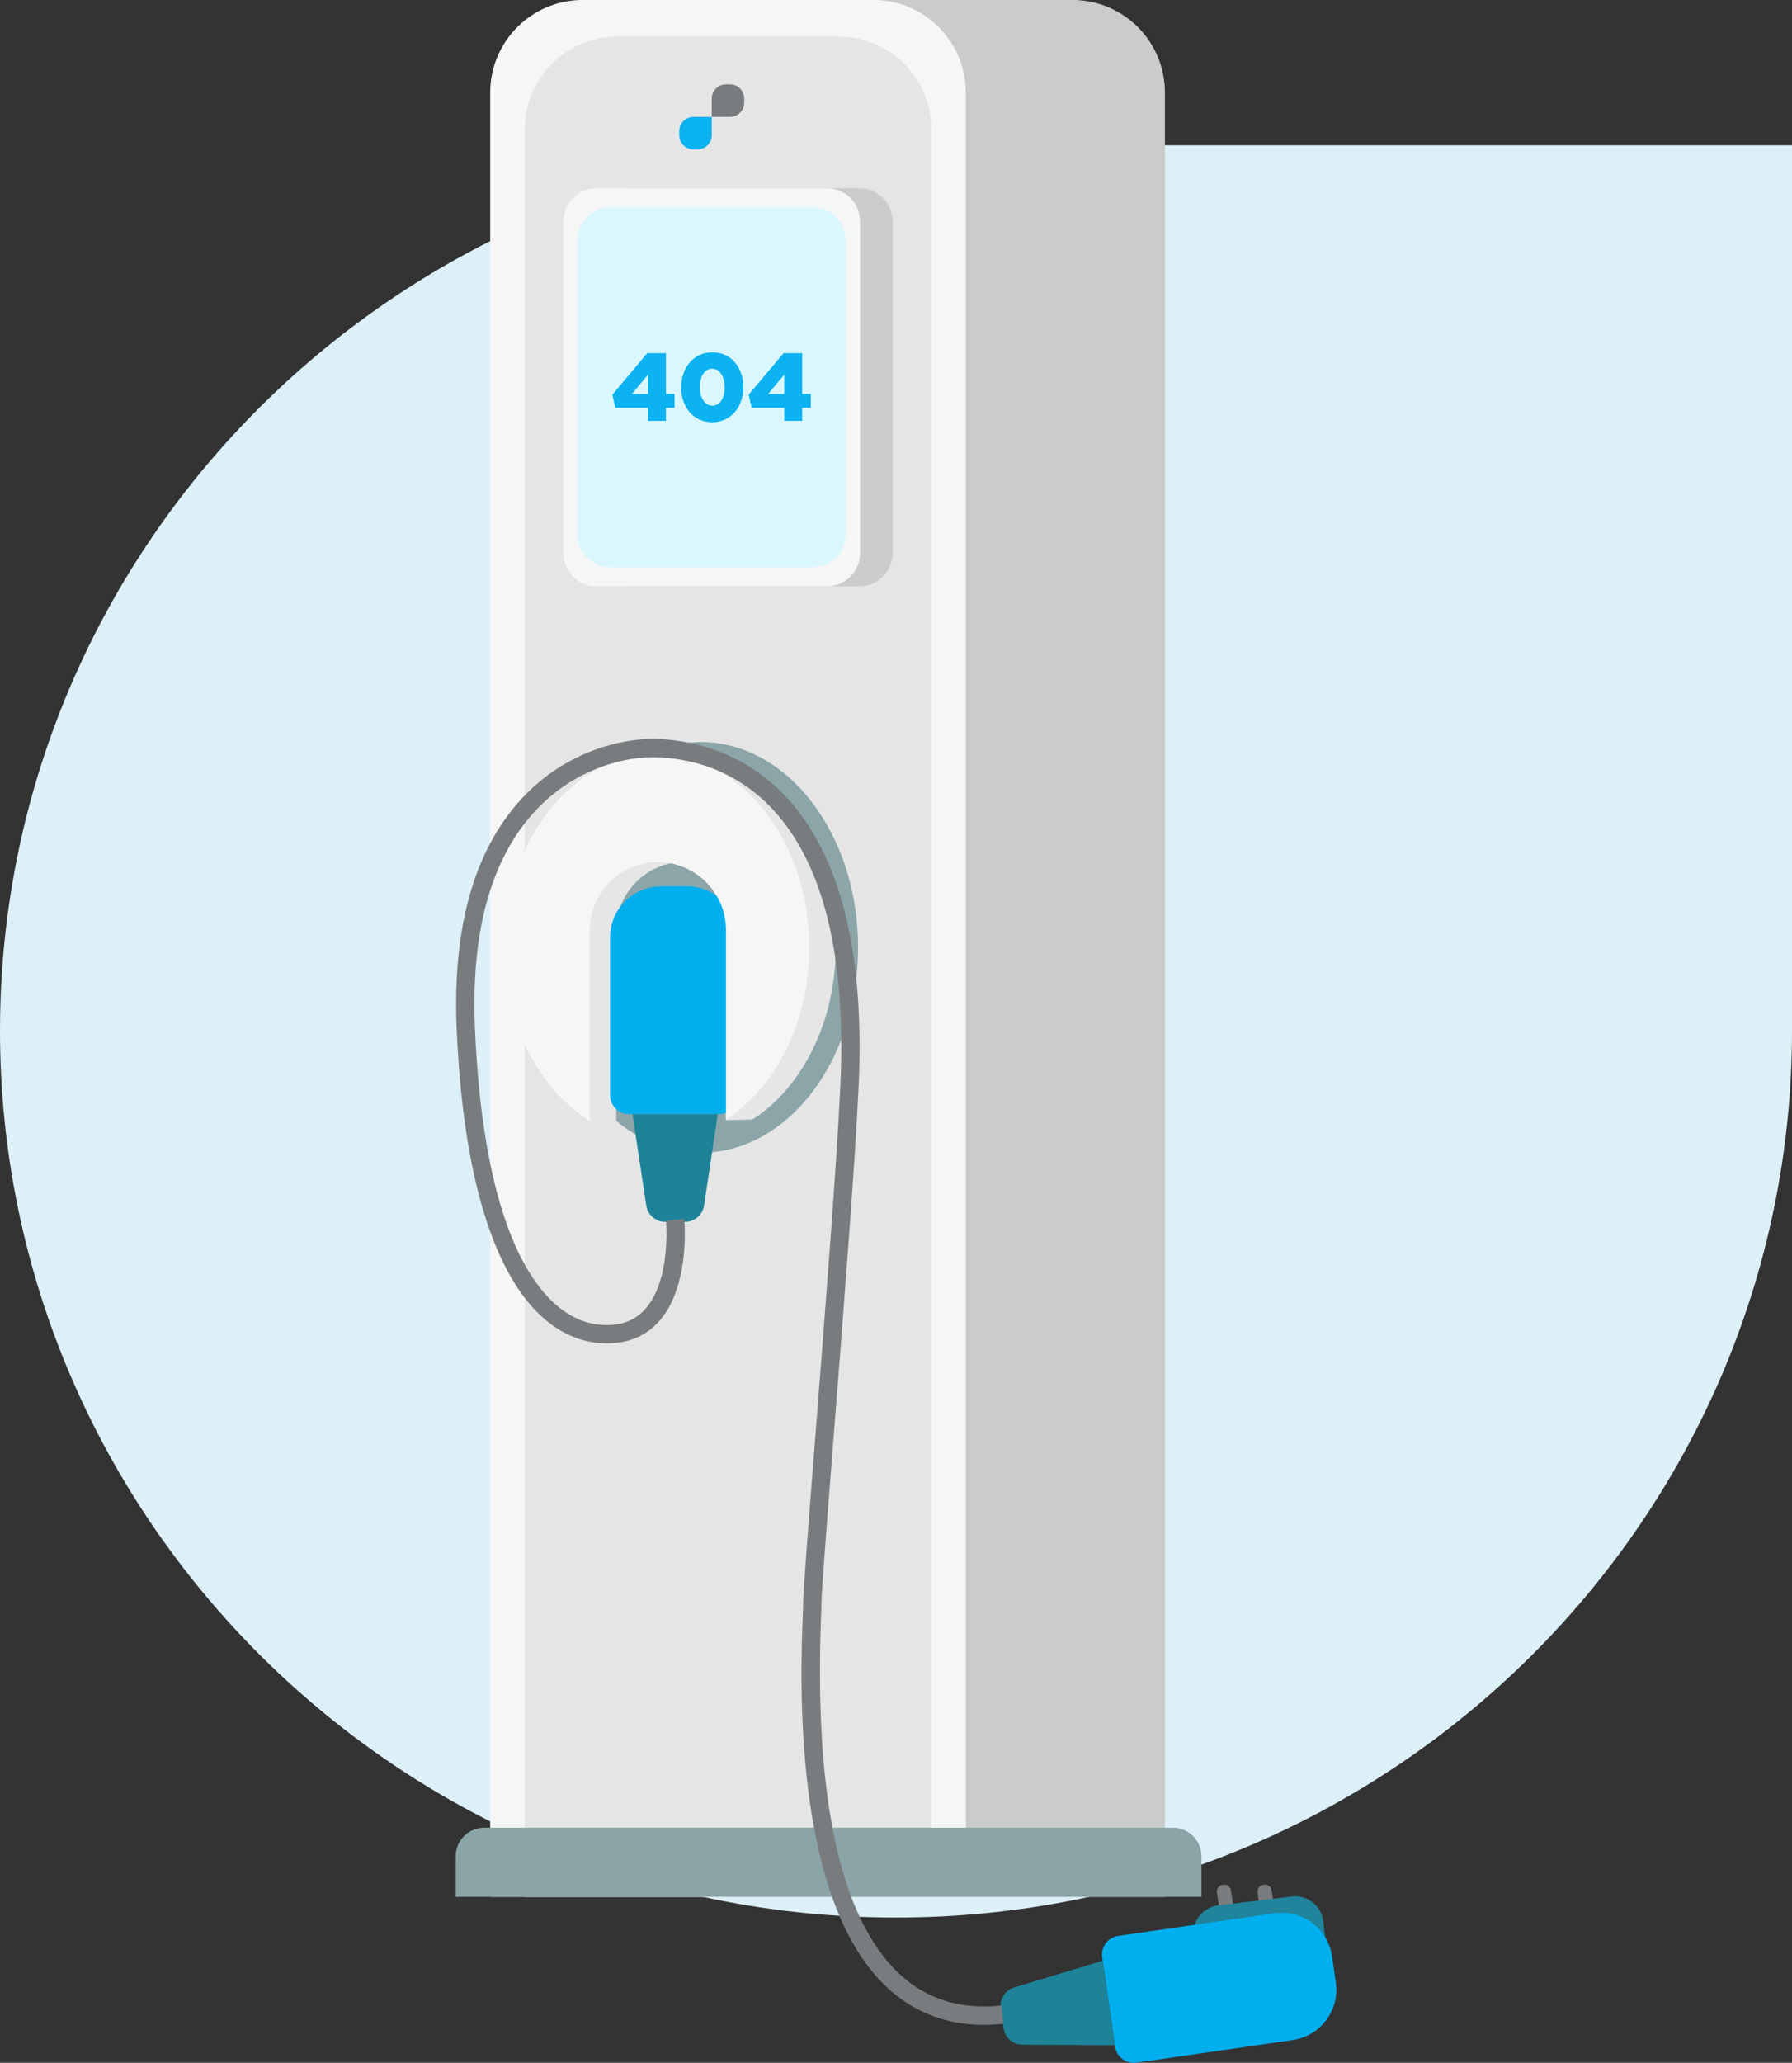
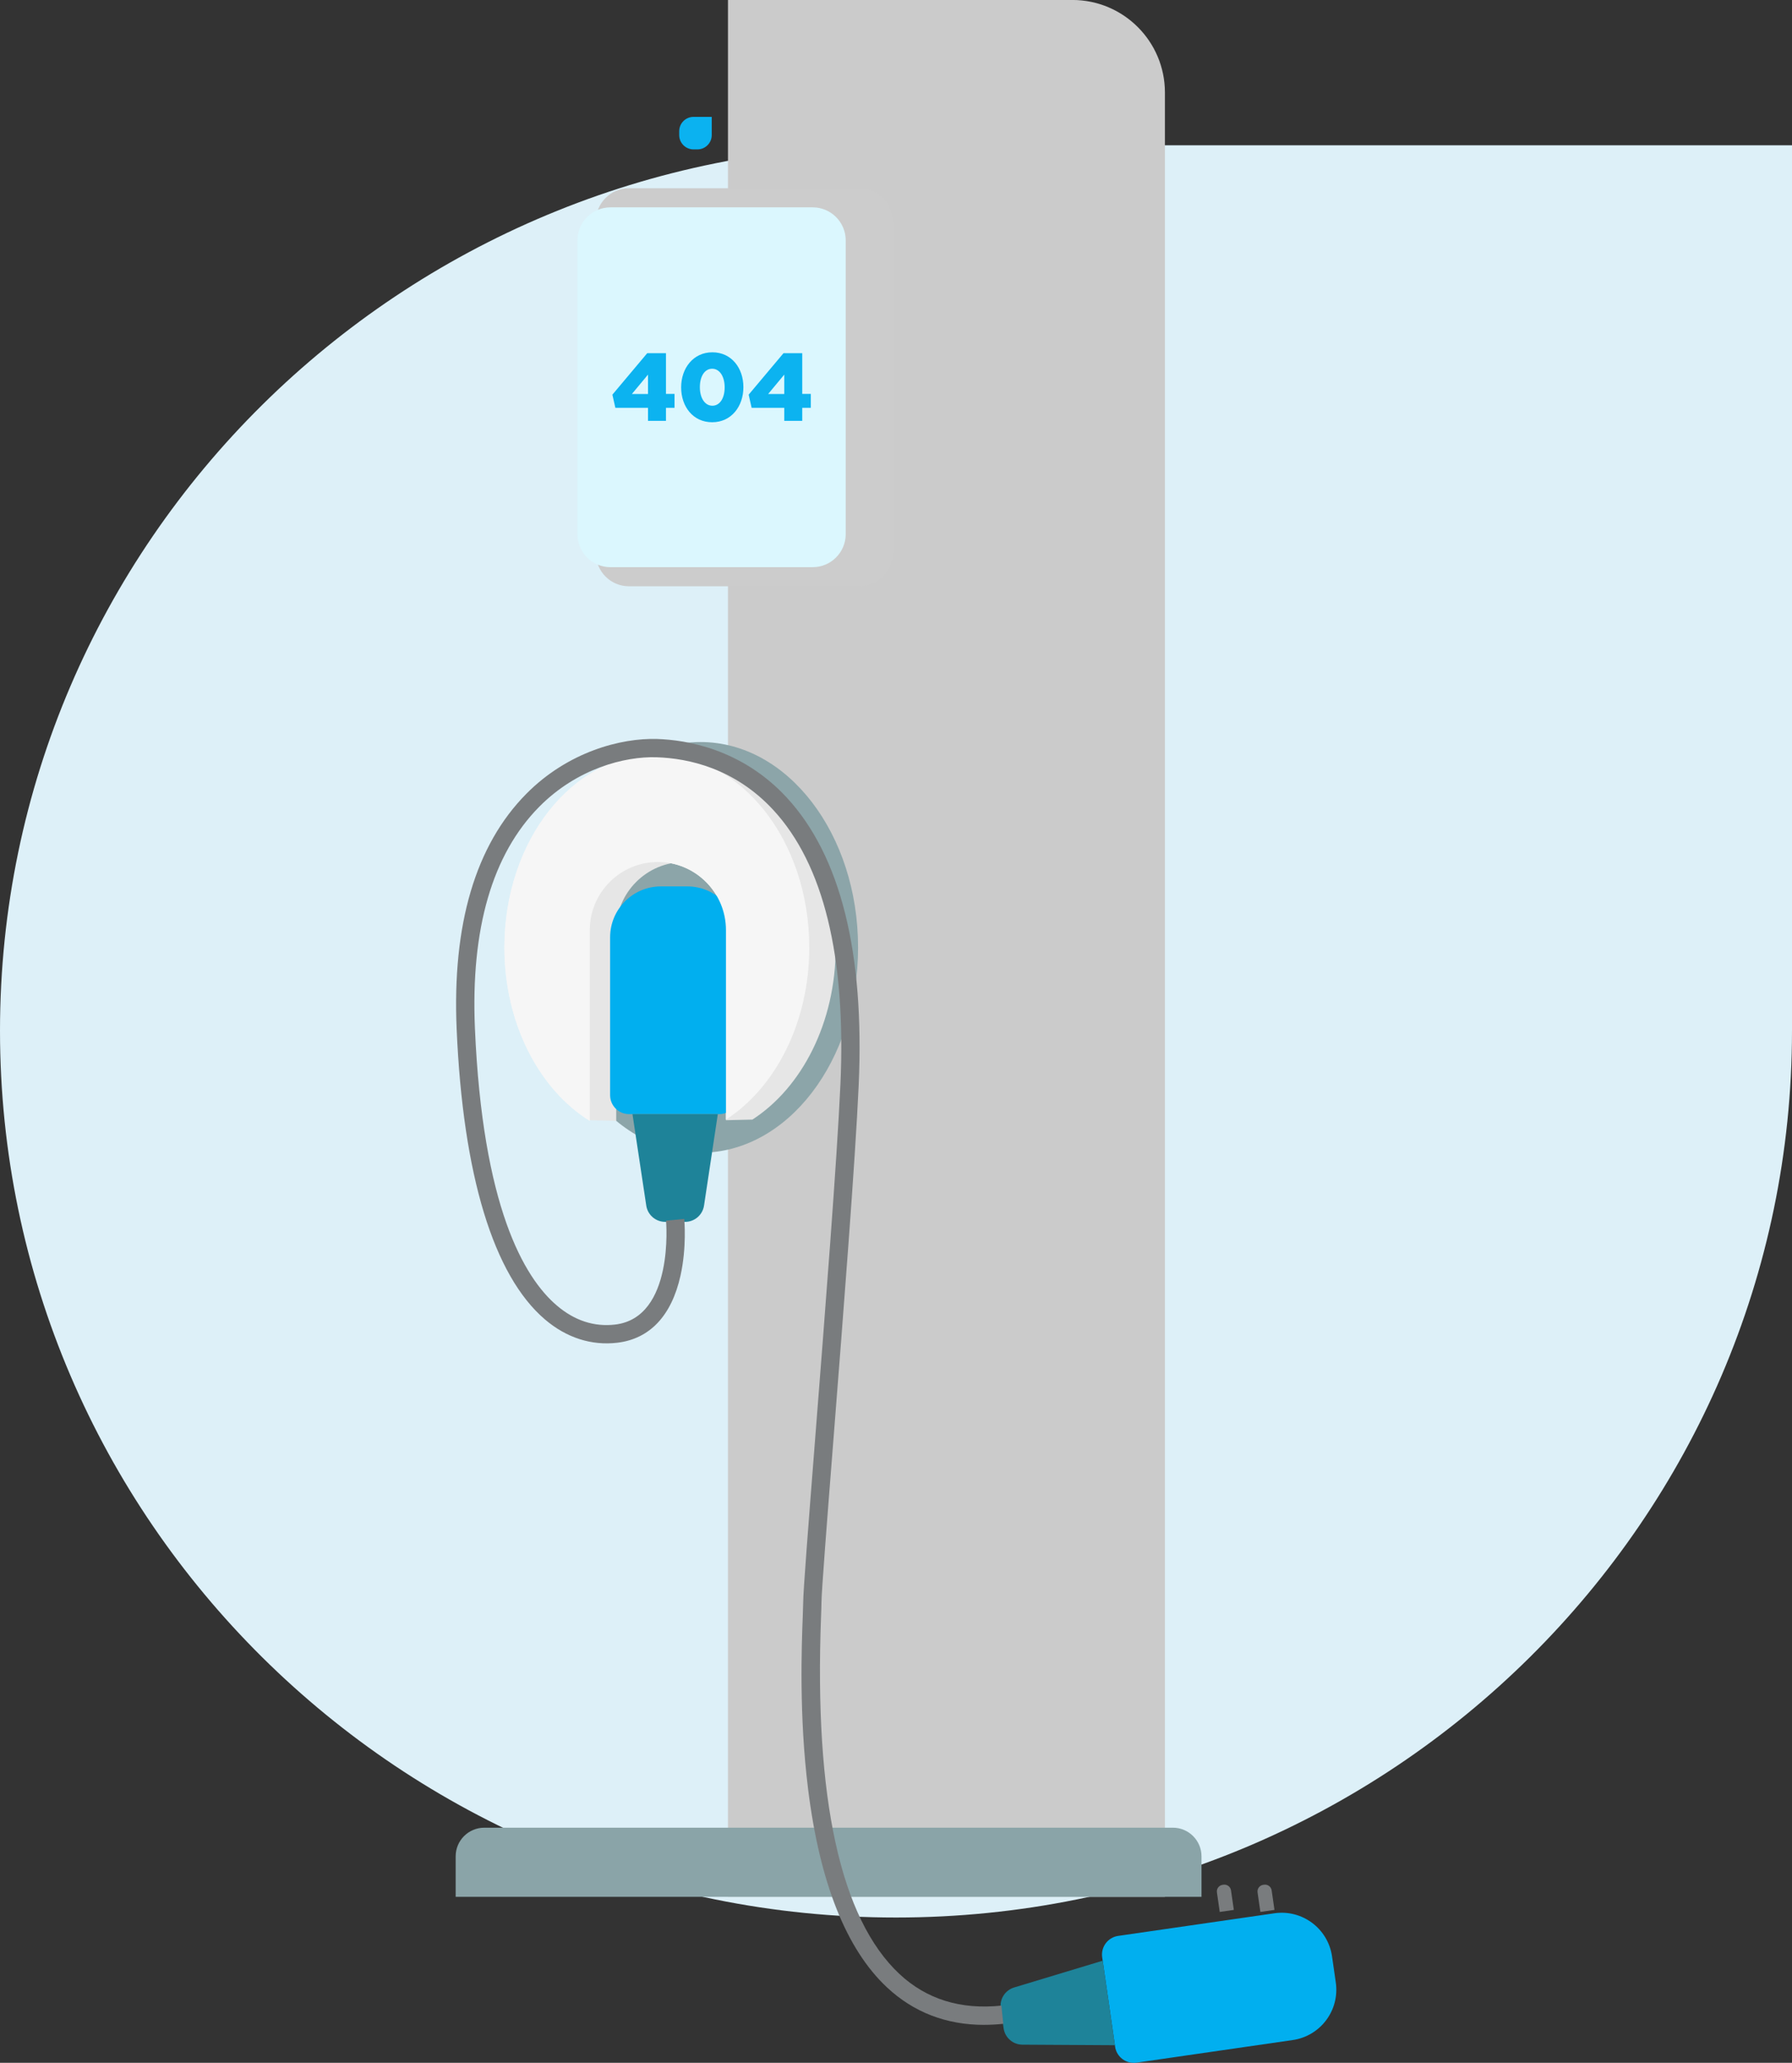
<svg xmlns="http://www.w3.org/2000/svg" id="uuid-ef27d5fd-a7f0-429b-aae7-32c313c22750" width="938.56" height="1080" viewBox="0 0 938.56 1080">
  <rect x="0" y="0" width="938.56" height="1080" fill="#333333" stroke="none" />
  <path d="M938.56,539.66V76.07H469.28C209.77,76.07,0,284.03,0,539.66s209.77,464.27,469.28,464.27,469.28-208.64,469.28-464.27Z" fill="#ddf0f8" fill-rule="evenodd" />
  <g>
    <path d="M381.28-.02h180.36c26.78,0,48.49,21.71,48.49,48.49V993.09h-228.85V-.02Z" fill="#cbcbcb" />
-     <path d="M256.74,48.48C256.74,21.69,278.46-.02,305.24-.02h152.09c26.78,0,48.49,21.71,48.49,48.49V993.09h-249.08V48.48Z" fill="#f6f6f6" />
-     <path d="M274.84,67.64c0-26.78,21.71-48.49,48.49-48.49h115.9c26.78,0,48.49,21.71,48.49,48.49V993.09h-212.89V67.64Z" fill="#e5e5e5" />
    <path d="M629.29,971.9v21.19H238.65v-21.19c0-8.28,6.72-15,15-15h360.64c8.28,0,15,6.72,15,15Z" fill="#8aa4a8" />
-     <path d="M389.8,51.66v2.03c0,4.14-3.36,7.5-7.5,7.5h-9.53v-9.53c0-4.14,3.36-7.5,7.5-7.5h2.03c4.14,0,7.5,3.36,7.5,7.5Z" fill="#797c7e" />
    <path d="M355.74,70.72v-2.03c0-4.14,3.36-7.5,7.5-7.5h9.53v9.53c0,4.14-3.36,7.5-7.5,7.5h-2.03c-4.14,0-7.5-3.36-7.5-7.5Z" fill="#0bb2f0" />
    <path d="M450.19,306.95h-120.78c-9.56,0-17.31-7.75-17.31-17.31V115.88c0-9.56,7.75-17.31,17.31-17.31h120.78c9.56,0,17.31,7.75,17.31,17.31v173.76c0,9.56-7.75,17.31-17.31,17.31Z" fill="#ccc" />
-     <path d="M433.16,306.95h-120.78c-9.56,0-17.31-7.75-17.31-17.31V115.88c0-9.56,7.75-17.31,17.31-17.31h120.78c9.56,0,17.31,7.75,17.31,17.31v173.76c0,9.56-7.75,17.31-17.31,17.31Z" fill="#f5f6f6" />
    <path d="M425.63,296.96h-105.88c-9.56,0-17.31-7.75-17.31-17.31V125.87c0-9.56,7.75-17.31,17.31-17.31h105.88c9.56,0,17.31,7.75,17.31,17.31v153.77c0,9.56-7.75,17.31-17.31,17.31Z" fill="#dbf7fe" />
    <path d="M339.4,213.52h-17.1l-1.56-6.89,18.26-21.73h9.81v21.33h4.48v7.29h-4.48v6.84h-9.41v-6.84Zm0-7.24v-10.16l-8.45,10.16h8.45Zm17.35-3.42v-.1c0-9.96,6.34-18.31,16.35-18.31s16.25,8.25,16.25,18.21v.1c0,9.96-6.29,18.31-16.35,18.31s-16.25-8.25-16.25-18.21Zm22.79,0v-.1c0-5.63-2.62-9.71-6.54-9.71s-6.44,3.97-6.44,9.61v.1c0,5.63,2.62,9.66,6.54,9.66s6.44-3.97,6.44-9.56Zm31.23,10.66h-17.1l-1.56-6.89,18.26-21.73h9.81v21.33h4.48v7.29h-4.48v6.84h-9.41v-6.84Zm0-7.24v-10.16l-8.45,10.16h8.45Z" fill="#0cb3f0" />
    <path d="M449.41,496.01c0,59.37-36.93,107.51-82.49,107.51s-82.49-48.13-82.49-107.51,36.93-107.51,82.49-107.51,82.49,48.13,82.49,107.51Z" fill="#8ca5a9" />
    <path d="M423.86,496.01c0,39.34-17.73,73.43-43.64,90.16v-99.2c0-19.69-15.97-35.66-35.66-35.66s-35.66,15.97-35.66,35.66v99.86c-26.48-16.45-44.71-50.93-44.71-90.82,0-55.85,35.74-101.12,79.83-101.12s79.83,45.27,79.83,101.12Z" fill="#f6f6f6" />
    <path d="M437.7,496.01c0,39.34-17.73,73.43-43.64,90.16l-13.84,.32v-135.18h-21.82c-19.69,0-35.66,15.97-35.66,35.66v99.86l-13.84-.34s-30.87-58-30.87-90.48c0-55.85,35.74-101.12,79.83-101.12s79.83,45.27,79.83,101.12Z" fill="#e6e6e6" />
    <path d="M376.71,583.29h-47.27c-5.46,0-9.89-4.43-9.89-9.89v-82.68c0-14.71,11.93-26.64,26.64-26.64h13.78c14.71,0,26.64,11.93,26.64,26.64v82.68c0,5.46-4.43,9.89-9.89,9.89Z" fill="#01afef" />
    <path d="M331.25,583.29h44.71l-7.23,47.91c-.74,4.89-4.94,8.51-9.89,8.51h-10.47c-4.95,0-9.15-3.62-9.89-8.51l-7.23-47.91Z" fill="#1e8399" />
    <path d="M423.86,496.01c0,39.34-17.73,73.43-43.64,90.16v-99.2c0-19.69-15.97-35.66-35.66-35.66s-35.66,15.97-35.66,35.66v99.86c-26.48-16.45-44.71-50.93-44.71-90.82,0-55.85,35.74-101.12,79.83-101.12s79.83,45.27,79.83,101.12Z" fill="#f6f6f6" />
    <path d="M646.21,999.94l-7.37,1.07-1.48-10.23c-.28-1.91,1.05-3.69,2.96-3.97l.45-.06c1.91-.28,3.69,1.05,3.97,2.96l1.48,10.23Z" fill="#797c7e" />
    <path d="M667.5,999.94l-7.37,1.07-1.48-10.23c-.28-1.91,1.05-3.69,2.96-3.97l.45-.06c1.91-.28,3.69,1.05,3.97,2.96l1.48,10.23Z" fill="#797c7e" />
-     <path d="M638,997.59l38.62-4.67c8.08-.98,15.43,4.78,16.4,12.87l2.06,17.07-67.89,8.2-2.06-17.07c-.98-8.08,4.78-15.43,12.87-16.4Z" fill="#1f849c" />
    <path d="M584.04,1071.54l-6.77-46.78c-.78-5.41,2.97-10.43,8.37-11.21l81.83-11.84c14.56-2.11,28.07,7.99,30.18,22.55l1.97,13.64c2.11,14.56-7.99,28.07-22.55,30.18l-81.83,11.84c-5.41,.78-10.43-2.97-11.21-8.37Z" fill="#01afef" />
    <path d="M577.53,1026.55l6.4,44.24-48.45-.29c-4.95-.03-9.13-3.67-9.84-8.57l-1.5-10.36c-.71-4.9,2.27-9.57,7-11.01l46.38-14.02Z" fill="#1e8399" />
    <path d="M515.42,1060.13c-19.85,0-36.93-6.59-50.89-19.65-21.29-19.93-35.18-54.78-41.27-103.6-4.82-38.6-3.41-75.38-2.8-91.08,.11-2.97,.2-5.32,.2-6.52,0-6.07,2.79-41.55,6.31-86.46,5.08-64.72,11.41-145.26,13.2-185.11,3.01-66.86-8.83-115.19-35.18-143.67-20.18-21.8-44.38-27.03-61.13-27.57-16.76-.54-41.71,5.98-61.42,25.9-24.61,24.87-35.95,63.9-33.7,115.99,4.02,93.2,25.56,130.39,42.92,145.17,9.27,7.89,19.53,11.24,30.51,9.95,31.09-3.66,26.71-53.89,26.66-54.4l9.54-.91c.06,.6,1.36,14.77-1.96,29.71-4.66,20.97-16.11,33.12-33.12,35.12-13.54,1.6-26.62-2.62-37.84-12.17-26.98-22.97-42.98-75.55-46.28-152.05-2.37-54.86,9.9-96.29,36.46-123.14,21.88-22.12,49.76-29.34,68.54-28.74,15.21,.49,44.24,5.12,67.85,30.63,28.16,30.42,40.85,81.09,37.72,150.6-1.8,40.01-8.13,120.64-13.22,185.43-3.37,42.93-6.28,80.01-6.28,85.71,0,1.39-.09,3.7-.21,6.89-3.66,95.38,10.15,158.4,41.04,187.32,14.14,13.23,32.11,18.82,53.4,16.57l1,9.53c-3.43,.36-6.78,.54-10.06,.54Z" fill="#797c7e" />
  </g>
</svg>